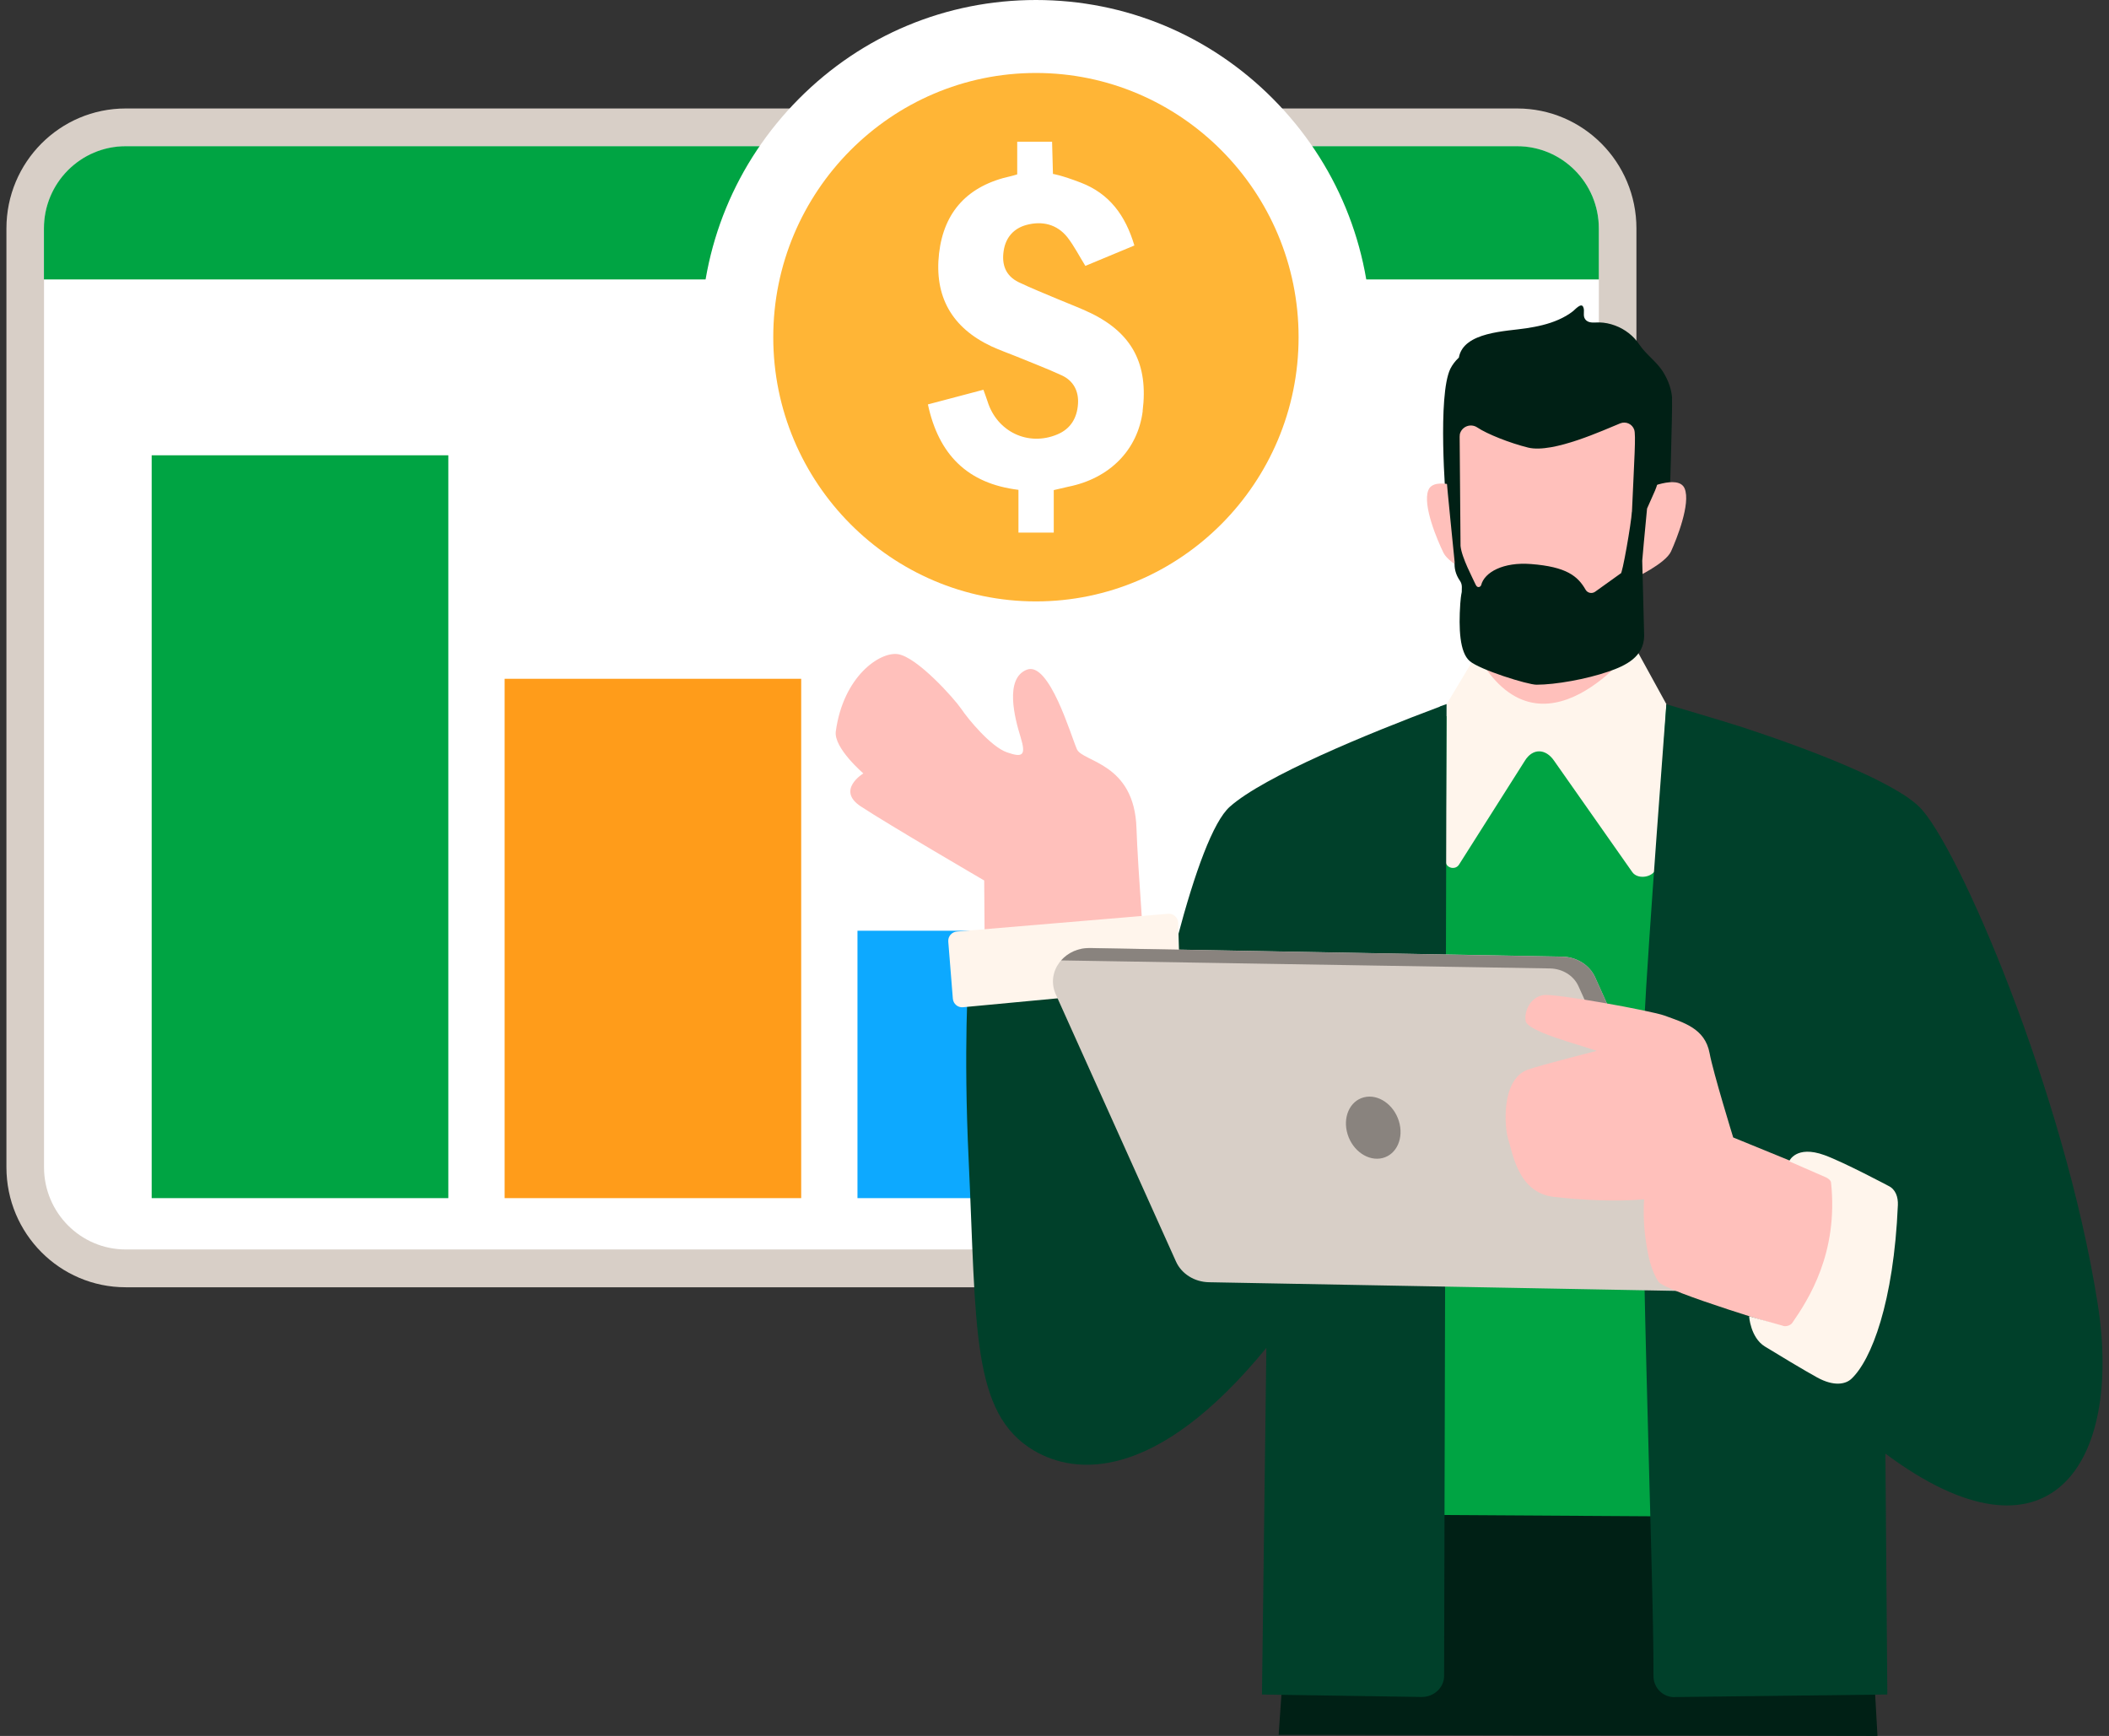
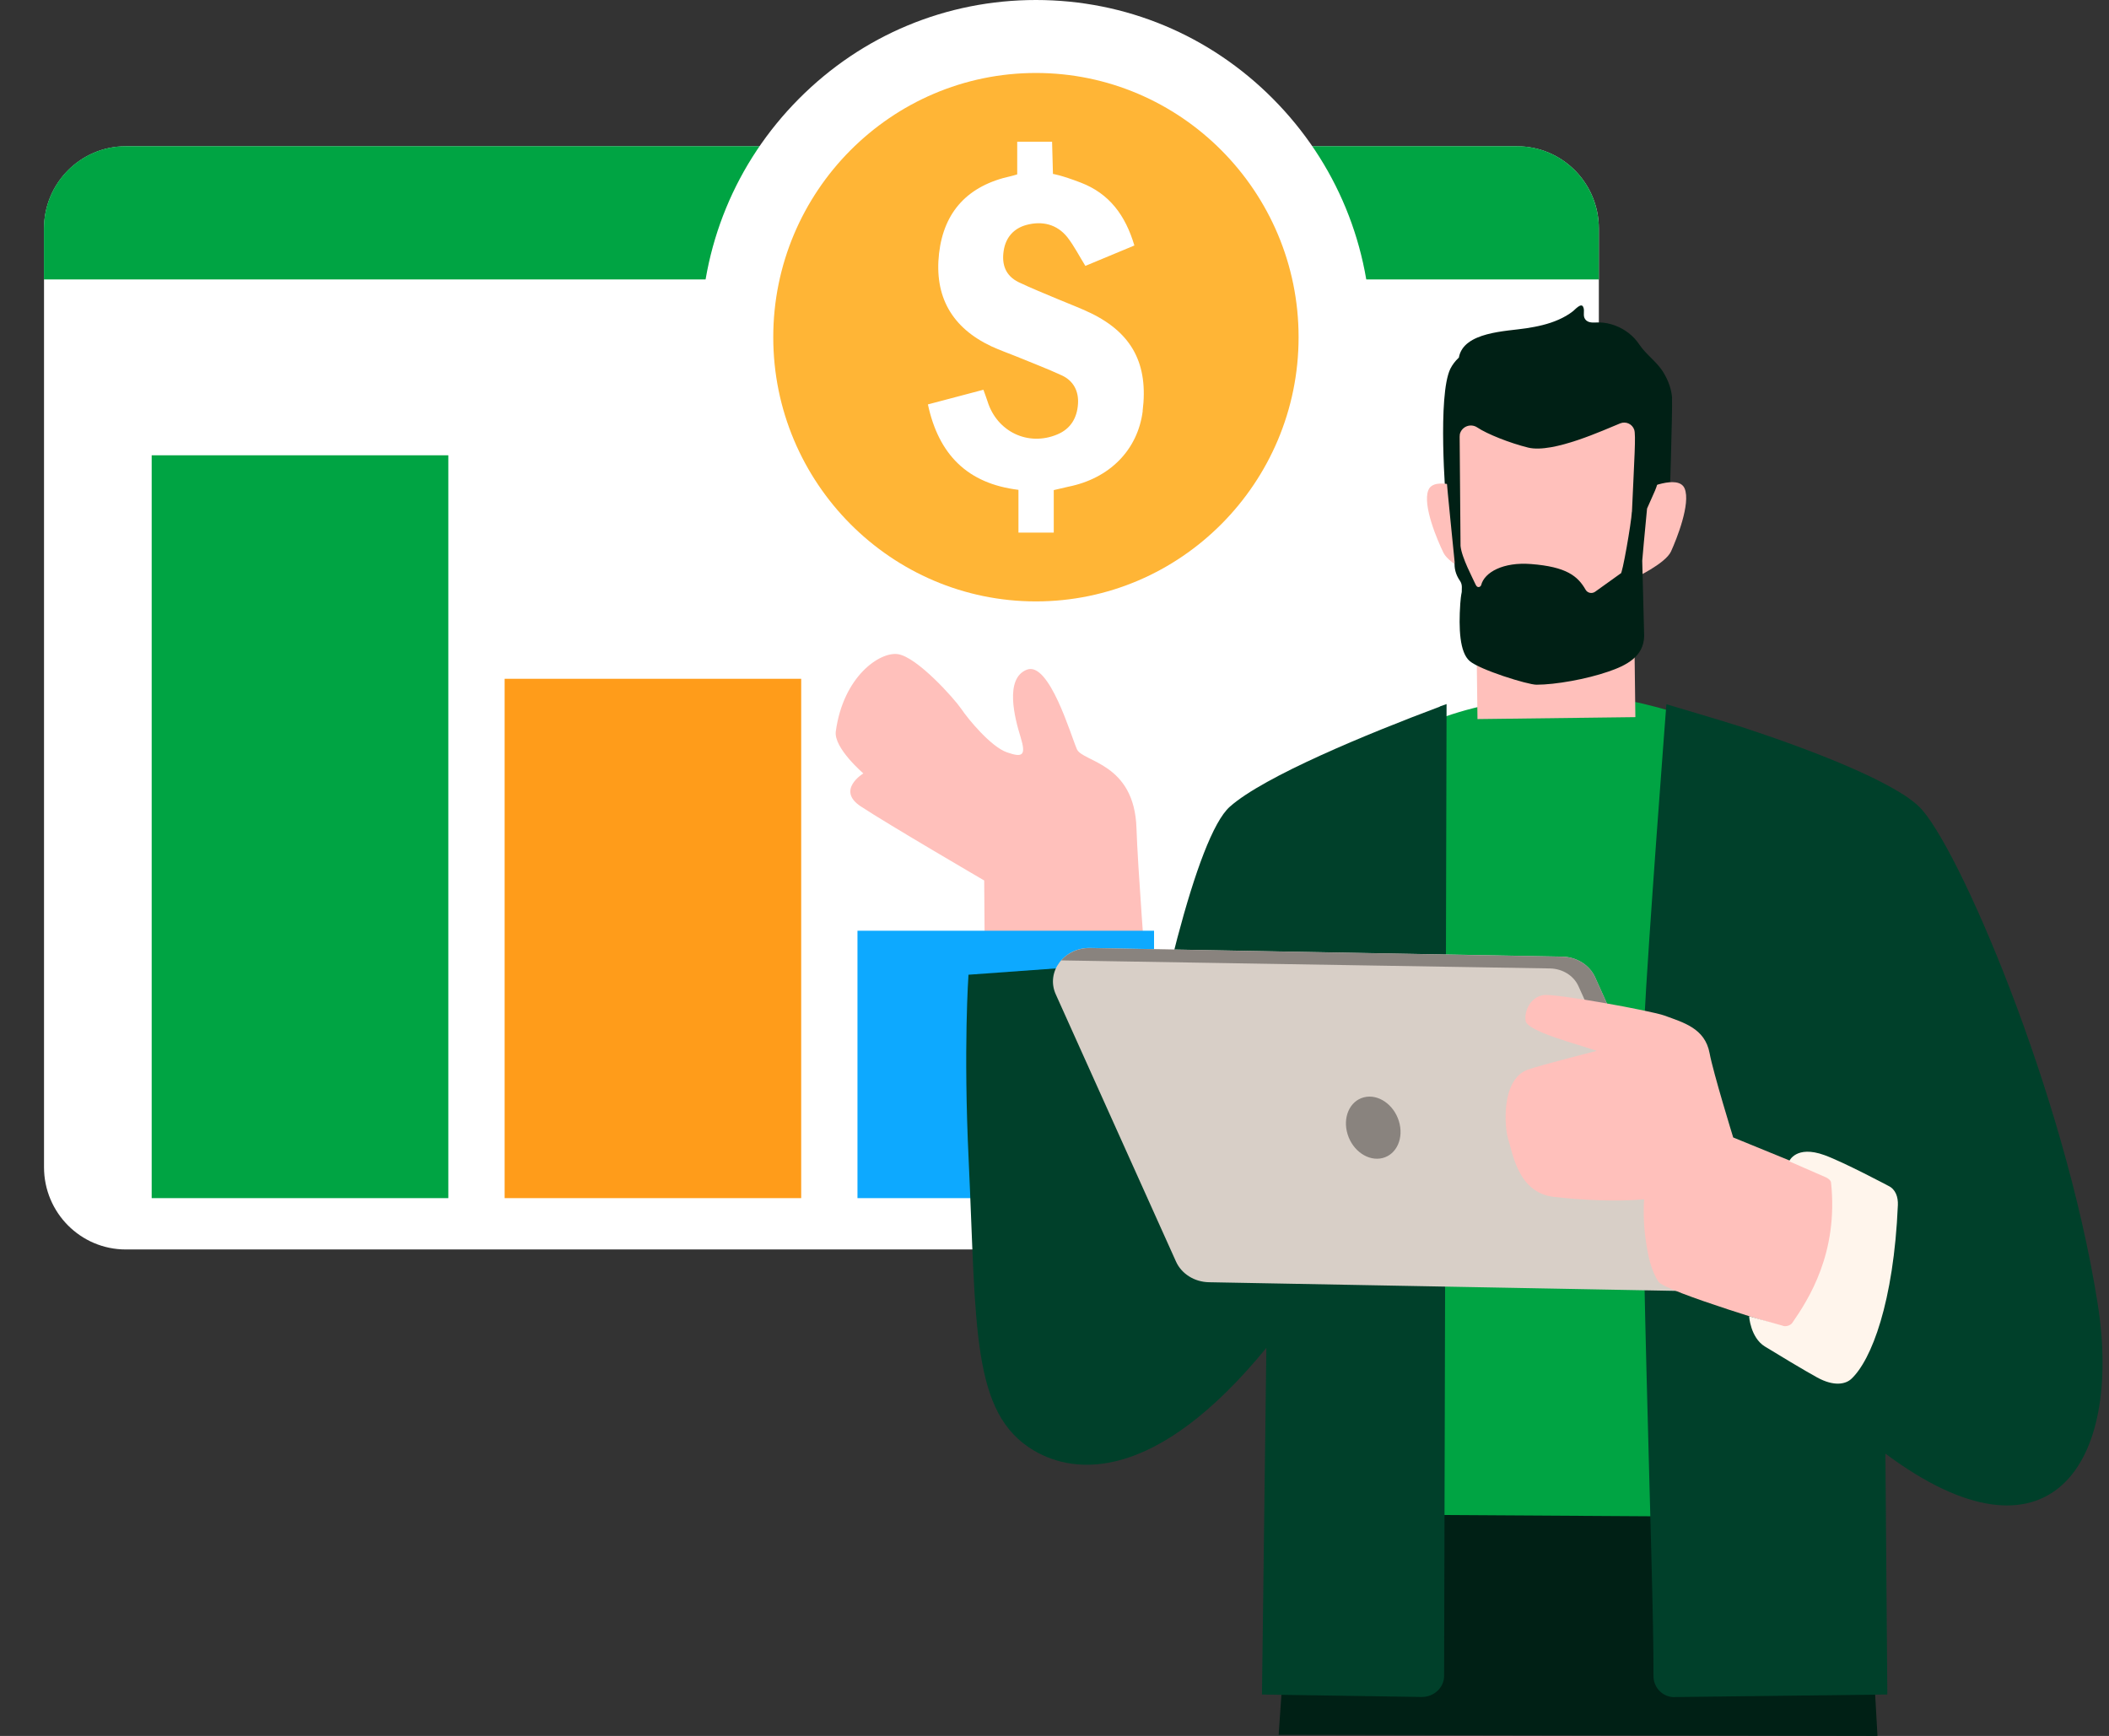
<svg xmlns="http://www.w3.org/2000/svg" width="164" height="135" viewBox="0 0 164 135" fill="none">
  <rect x="0" y="0" width="164" height="135" fill="#333333" stroke="none" />
  <g clip-path="url(#clip0_1946_669)">
-     <path d="M117.978 8.436H9.774C4.652 8.436 0.5 12.613 0.5 17.765V90.778C0.5 95.931 4.652 100.108 9.774 100.108H117.978C123.1 100.108 127.252 95.931 127.252 90.778V17.765C127.252 12.613 123.1 8.436 117.978 8.436Z" fill="#D8CFC7" />
    <path d="M117.971 11.377H9.781C6.269 11.377 3.423 14.24 3.423 17.772V90.772C3.423 94.304 6.269 97.168 9.781 97.168H117.971C121.483 97.168 124.329 94.304 124.329 90.772V17.772C124.329 14.24 121.483 11.377 117.971 11.377Z" fill="white" />
    <path d="M3.423 21.729H124.329V17.765C124.329 14.234 121.482 11.37 117.971 11.37H9.774C6.264 11.37 3.416 14.234 3.416 17.765V21.729H3.423Z" fill="#00A443" />
    <path d="M80.556 52.445C73.59 52.445 67.048 49.717 62.124 44.764C57.201 39.811 54.49 33.23 54.49 26.222C54.49 19.215 57.201 12.634 62.124 7.681C67.048 2.727 73.59 0 80.556 0C87.521 0 94.063 2.727 98.987 7.681C103.911 12.634 106.622 19.215 106.622 26.222C106.622 33.23 103.911 39.811 98.987 44.764C94.063 49.717 87.521 52.445 80.556 52.445Z" fill="white" />
    <path d="M103.699 26.222C103.699 39.083 93.34 49.504 80.556 49.504C67.772 49.504 57.412 39.083 57.412 26.222C57.412 13.362 67.772 2.94 80.556 2.94C93.34 2.94 103.699 13.362 103.699 26.222Z" fill="white" />
    <path d="M80.556 46.77C69.295 46.77 60.13 37.551 60.13 26.222C60.13 14.894 69.295 5.675 80.556 5.675C91.817 5.675 100.981 14.894 100.981 26.222C100.981 37.551 91.817 46.77 80.556 46.77Z" fill="#FFB536" />
    <path d="M88.86 31.965C88.477 34.988 86.285 37.214 83.062 37.853C82.707 37.929 82.372 38.011 81.942 38.114V41.419H79.197V38.093C75.236 37.613 72.989 35.352 72.156 31.45C73.618 31.066 74.997 30.695 76.472 30.31C76.588 30.633 76.697 30.921 76.793 31.217C77.53 33.58 79.955 34.734 82.215 33.786C83.26 33.353 83.758 32.495 83.827 31.409C83.895 30.427 83.478 29.616 82.577 29.197C81.403 28.654 80.194 28.201 78.999 27.706C78.364 27.452 77.728 27.225 77.1 26.937C74 25.48 72.641 23.042 73.023 19.696C73.406 16.433 75.284 14.42 78.616 13.698C78.753 13.671 78.883 13.623 79.101 13.561V11.019H81.812L81.88 13.527C81.88 13.527 82.481 13.602 84.038 14.2C86.265 15.052 87.514 16.742 88.211 19.091C86.948 19.62 85.671 20.149 84.4 20.678C83.922 19.909 83.533 19.14 83.014 18.466C82.195 17.429 81.034 17.161 79.798 17.498C78.835 17.765 78.207 18.459 78.049 19.497C77.879 20.575 78.2 21.448 79.204 21.942C80.207 22.423 81.239 22.829 82.27 23.268C83.13 23.632 84.004 23.955 84.844 24.361C88.047 25.927 89.31 28.331 88.853 31.965H88.86Z" fill="white" />
    <path d="M76.533 68.472C76.533 68.472 69.042 64.103 66.932 62.708C64.999 61.437 67.137 60.146 67.137 60.146C67.137 60.146 64.822 58.167 64.993 56.883C65.573 52.609 68.407 50.672 69.814 50.871C71.316 51.084 74.218 54.341 74.758 55.138C75.297 55.941 77.059 58.071 78.295 58.504C79.531 58.937 79.805 58.765 79.361 57.315C78.91 55.866 78.097 52.767 79.846 52.081C81.594 51.394 83.294 57.267 83.745 58.27C84.195 59.273 88.218 59.308 88.375 64.412C88.464 67.284 89.126 75.953 89.126 75.953L76.595 76.743L76.533 68.465V68.472Z" fill="#FFC0BB" />
    <path d="M144.659 111.148L101.083 110.928L99.431 134.911L145.997 135L144.659 111.148Z" fill="#002015" />
    <path d="M34.863 35.407H11.795V93.176H34.863V35.407Z" fill="#00A443" />
    <path d="M62.302 52.788H39.241V93.176H62.302V52.788Z" fill="#FF9C1A" />
    <path d="M89.741 72.381H66.679V93.176H89.741V72.381Z" fill="#0DA9FF" />
    <path d="M121.133 54.265H124.677C126.958 54.265 131.383 55.749 131.383 55.749L128.939 117.921L111.183 117.812L112.413 55.715C115.199 54.753 118.149 54.258 121.133 54.258V54.265Z" fill="#00A443" />
    <path d="M130.025 30.97C129.984 30.269 129.724 29.582 129.362 28.984C128.85 28.125 128.017 27.603 127.477 26.793C127.027 26.113 126.351 25.597 125.593 25.316C125.203 25.171 124.787 25.082 124.377 25.075C124.008 25.061 123.551 25.178 123.284 24.848C123.039 24.546 123.271 24.189 123.107 23.859C122.95 23.529 122.472 24.079 122.342 24.182C122.001 24.457 121.611 24.677 121.208 24.855C120.409 25.212 119.542 25.398 118.682 25.529C117.166 25.769 113.799 25.79 113.444 27.809C113.157 28.077 112.939 28.366 112.781 28.682C111.784 30.736 112.399 38.746 112.488 39.474C112.577 40.209 114.106 43.617 114.106 43.617L128.836 42.449H128.59L129.82 39.495C129.82 39.495 130.066 31.794 130.018 30.976L130.025 30.97Z" fill="#002015" />
    <path d="M114.209 38.128C114.209 38.128 111.525 36.946 111.067 38.128C110.61 39.303 111.784 42.044 112.249 42.992C112.713 43.94 115.178 45.011 115.178 45.011L114.209 38.128Z" fill="#FFC0BB" />
    <path d="M127.867 38.073C127.867 38.073 130.516 36.83 131.001 37.99C131.486 39.158 130.38 41.92 129.943 42.882C129.506 43.844 127.061 44.977 127.061 44.977L127.86 38.073H127.867Z" fill="#FFC0BB" />
    <path d="M127.013 43.308L127.17 55.77L114.892 55.921L114.734 43.349L127.013 43.308Z" fill="#FFC0BB" />
    <path d="M128.044 31.471C128.044 31.471 127.716 41.741 127.716 43.342C127.716 45.314 125.565 47.952 123.517 49.965C121.297 52.136 120.027 51.881 118.224 51.71C116.49 51.545 114.741 48.302 113.895 46.214C113.246 44.613 112.945 34.72 112.918 32.261C112.891 29.802 121.113 28.572 128.044 31.471Z" fill="#FFC0BB" />
-     <path d="M127.102 50.253C127.102 50.253 119.87 59.898 114.83 50.865L112.488 54.767L112.413 67.002C112.461 67.524 113.184 67.682 113.458 67.236L118.579 59.157C119.187 58.174 120.191 58.202 120.846 59.157L126.924 67.813C127.375 68.472 128.707 68.211 128.802 67.414L129.581 54.76L127.102 50.246V50.253Z" fill="#FFF5EC" />
    <path d="M130.223 131.984C129.314 131.998 128.57 131.249 128.577 130.329C128.631 122.662 127.3 91.108 127.853 79.574C128.153 73.384 129.581 54.767 129.581 54.767C129.581 54.767 134.204 56.134 135.488 56.553C140.848 58.312 147.247 60.785 149.248 62.749C152.198 65.635 160.509 84.829 163.118 101.379C165.091 113.896 159.341 122.531 146.612 113.044L146.762 131.778L130.223 131.977V131.984Z" fill="#00402A" />
    <path d="M111.969 54.952C106.383 57.047 98.311 60.359 95.634 62.736C93.025 65.051 89.911 78.578 87.999 89.865L91.113 74.662L75.311 75.802C75.311 75.802 74.908 81.49 75.325 90.215C75.939 103.227 75.502 109.932 80.419 112.817C83.574 114.672 89.843 115.359 98.475 104.821L98.133 131.778L110.535 131.97C111.511 131.984 112.303 131.235 112.297 130.315L112.488 54.753C112.317 54.815 112.14 54.877 111.969 54.938V54.952Z" fill="#00402A" />
    <path d="M128.7 38.148C128.782 37.956 128.85 37.764 128.891 37.558L129.717 37.496L129.594 33.944L128.98 33.8C128.98 32.048 128.939 30.372 128.809 30.495C121.871 27.445 112.59 29.142 112.624 31.718C112.624 32.014 112.597 33.092 112.556 34.239C112.522 35.174 112.488 36.163 112.467 36.809C112.467 36.967 112.467 37.125 112.488 37.283C112.488 37.489 113.116 43.713 113.116 43.713C113.082 44.146 113.171 44.654 113.526 45.163C113.628 45.307 113.676 45.479 113.676 45.65C113.676 45.815 113.676 45.987 113.669 46.035C113.608 46.33 113.574 46.64 113.553 46.949C113.423 48.879 113.505 50.734 114.284 51.407C115.069 52.087 118.791 53.248 119.481 53.248C120.949 53.248 123.353 52.822 125.08 52.225C126.426 51.764 127.839 51.084 127.853 49.436L127.703 43.61C127.703 43.562 127.908 41.288 128.078 39.55L128.7 38.148ZM126.897 39.797C126.856 40.663 126.132 44.785 126.03 44.592L124.036 46.021C123.79 46.193 123.448 46.117 123.305 45.87C122.69 44.792 121.803 44.077 119.057 43.864C116.886 43.692 115.424 44.51 115.178 45.506C115.151 45.609 114.898 45.822 114.735 45.437C114.557 45.025 113.656 43.363 113.574 42.449L113.505 33.971L113.519 33.765C113.669 33.161 114.366 32.9 114.878 33.243C115.636 33.752 117.411 34.459 118.839 34.81C120.778 35.277 124.766 33.415 126.002 32.92C126.439 32.749 126.931 32.975 127.081 33.422C127.218 33.827 127.088 35.641 126.904 39.797H126.897Z" fill="#002015" />
-     <path d="M73.74 73.233L74.096 77.664C74.13 78.069 74.485 78.372 74.888 78.33L91.086 76.805C91.468 76.771 91.755 76.441 91.742 76.056L91.618 71.77C91.605 71.351 91.25 71.028 90.833 71.062L74.403 72.443C74.007 72.477 73.706 72.828 73.74 73.226V73.233Z" fill="#FFF5EC" />
    <path d="M130.714 100.396L94.009 99.716C92.882 99.696 91.878 99.064 91.448 98.109L82.099 77.327C81.314 75.589 82.734 73.679 84.776 73.721L121.482 74.394C122.608 74.415 123.612 75.046 124.042 76.001L133.391 96.783C134.177 98.521 132.763 100.431 130.714 100.39V100.396Z" fill="#D8CFC7" />
    <path d="M104.792 88.209C105.194 89.514 106.417 90.339 107.516 90.057C108.616 89.776 109.183 88.491 108.78 87.186C108.377 85.88 107.154 85.049 106.055 85.338C104.955 85.619 104.389 86.904 104.792 88.209Z" fill="#89837E" />
    <path d="M133.391 96.79L124.042 76.008C123.612 75.053 122.608 74.421 121.482 74.401L84.776 73.728C83.84 73.707 83.041 74.099 82.516 74.689L120.532 75.314C121.509 75.335 122.376 75.871 122.745 76.695L133.016 99.38C133.603 98.679 133.801 97.71 133.391 96.79Z" fill="#89837E" />
    <path d="M117.254 88.518C117.63 89.583 117.992 92.757 120.84 93.08C123.011 93.327 125.688 93.465 127.846 93.266C127.785 94.358 127.826 95.45 127.989 96.535C128.147 97.6 128.365 98.761 128.966 99.675C129.478 100.451 139.373 103.392 139.373 103.392C139.373 103.392 141.374 99.957 141.695 99.119C142.371 97.367 143.006 91.823 143.006 91.823L134.777 88.457C134.777 88.457 133.22 83.414 132.94 81.896C132.579 79.959 130.899 79.519 129.424 78.976C128.454 78.619 120.915 77.231 120 77.389C119.009 77.554 118.518 78.626 118.634 79.382C118.757 80.22 122.636 81.181 124.158 81.724C124.158 81.724 119.72 82.851 118.798 83.187C116.647 83.977 117.029 87.845 117.268 88.525L117.254 88.518Z" fill="#FFC0BB" />
    <path d="M141.873 89.831C139.653 89.027 139.128 90.311 139.128 90.311L142.009 91.569C142.16 91.644 142.364 91.788 142.385 91.96C142.972 97.456 140.616 101.077 139.367 102.883C139.223 103.089 138.82 103.206 138.602 103.089L136.014 102.361C136.014 102.361 136.116 104.017 137.236 104.711C138.076 105.233 140.459 106.662 141.306 107.122C142.597 107.83 143.498 107.658 143.956 107.239C145.526 105.782 147.261 101.262 147.582 93.719C147.609 93.101 147.411 92.496 146.858 92.228C146.858 92.228 143.368 90.373 141.873 89.831Z" fill="#FFF5EC" />
  </g>
  <defs>
    <clipPath id="clip0_1946_669">
      <rect width="163" height="135" fill="white" transform="translate(0.5)" />
    </clipPath>
  </defs>
</svg>